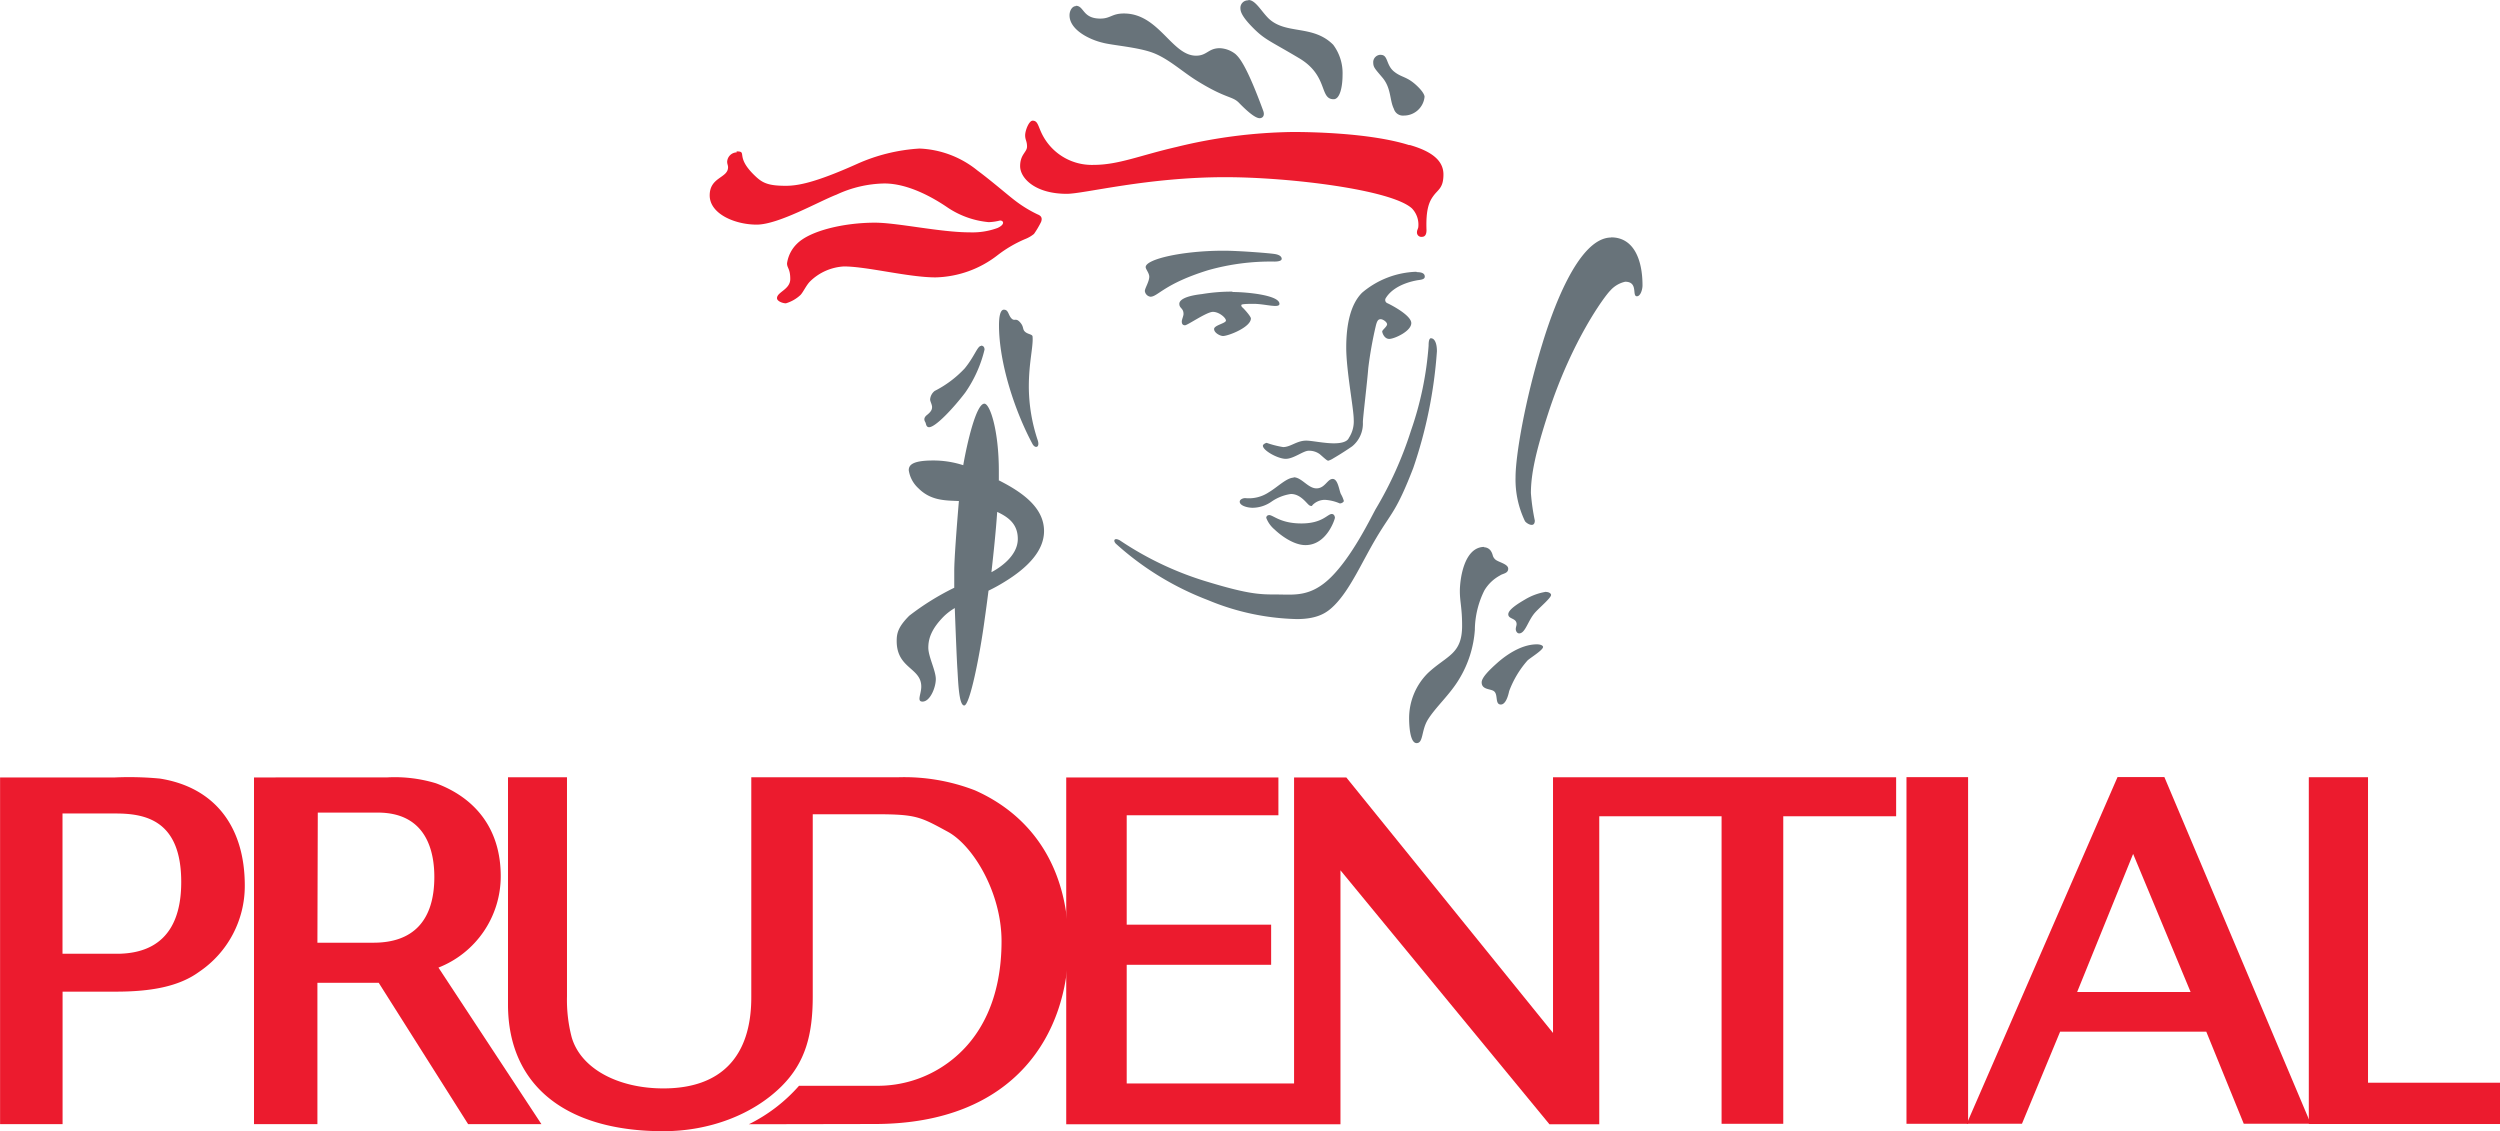
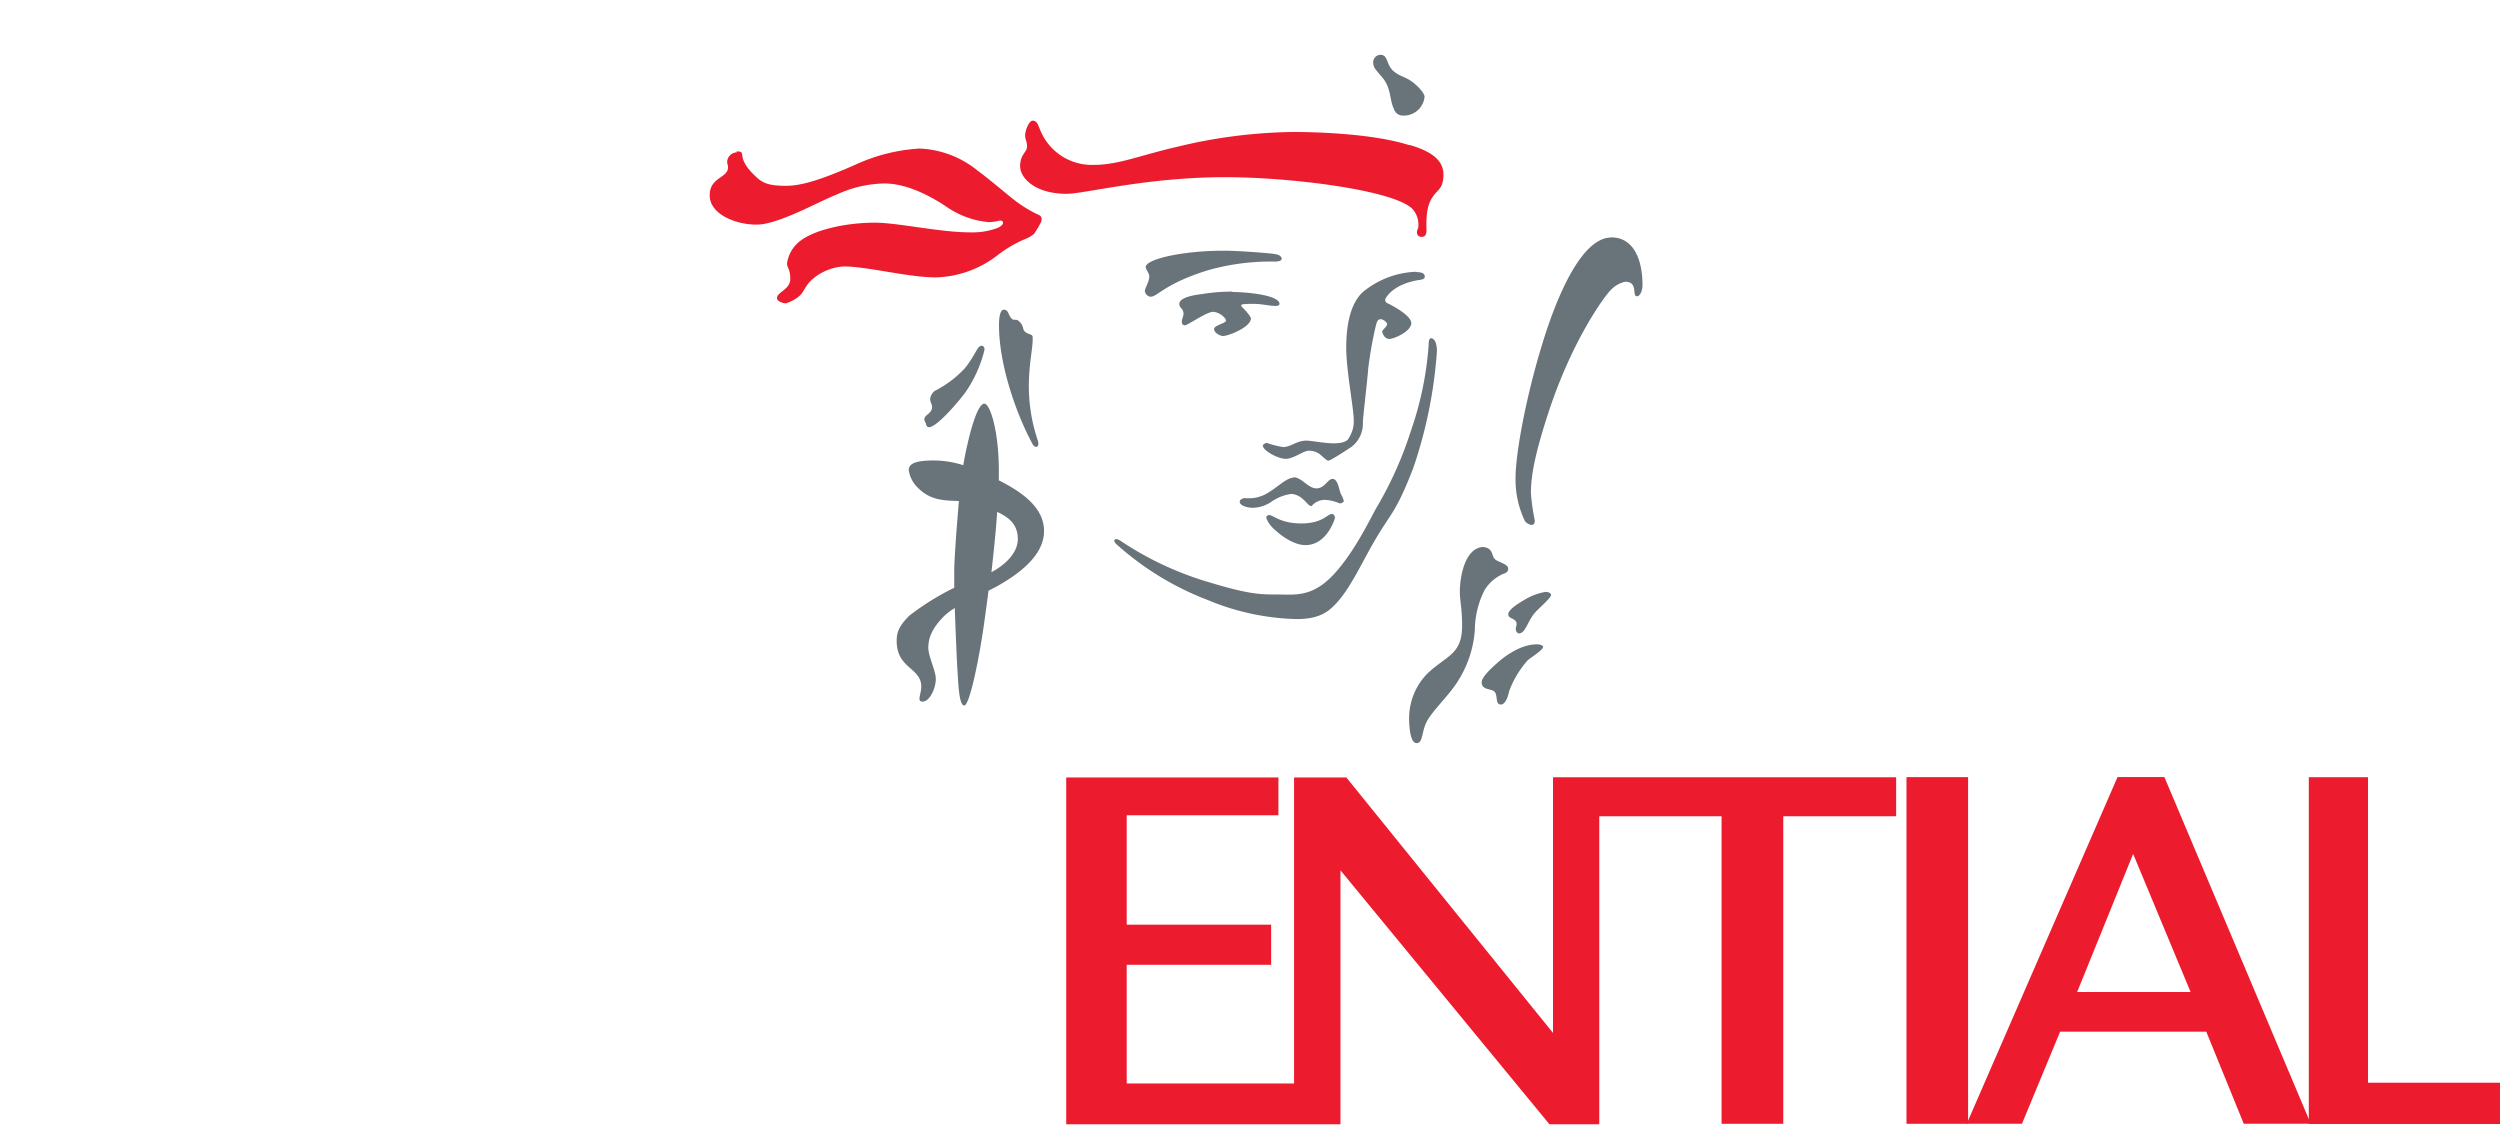
<svg xmlns="http://www.w3.org/2000/svg" viewBox="0 0 333.56 150.91">
  <defs>
    <style>.a{fill:none;}.b{fill:#ec1b2e;}.c{clip-path:url(#a);}.d{fill:#68737a;}.e{clip-path:url(#c);}</style>
    <clipPath id="a" transform="translate(-345.22 -436.55)">
-       <rect class="a" x="345.22" y="436.55" width="333.56" height="150.91" />
-     </clipPath>
+       </clipPath>
    <clipPath id="c" transform="translate(-345.22 -436.55)">
      <rect class="a" x="345.22" y="436.55" width="333.57" height="150.91" />
    </clipPath>
  </defs>
  <title>Prudential plc logo - Brandlogos.net</title>
  <polygon class="b" points="308.05 103.7 308.05 149.97 333.56 149.97 333.56 144.46 315.95 144.46 315.95 103.7 308.05 103.7" />
  <g class="c">
    <path class="b" d="M387.57,562.33h7.49c5.21,0,8.11-2.87,8.11-8.77,0-3.34-1-8.59-7.55-8.59h-8Zm9.36-22.06a18.93,18.93,0,0,1,6.46.79c5.17,1.92,8.64,6,8.64,12.4a13.09,13.09,0,0,1-8.31,12.19l13.74,20.89h-9.78l-11.93-18.86h-8.18v18.86h-8.46V540.28Z" transform="translate(-345.22 -436.55)" />
    <path class="b" d="M361.23,563.8c7.07-.22,8.17-5.65,8.17-9.57,0-8.15-4.66-9.14-8.74-9.14h-7.1V563.8Zm-.68-23.52a43.29,43.29,0,0,1,6,.15c7.32,1.16,11.33,6.41,11.33,14.27a13.81,13.81,0,0,1-6.1,11.52c-2.74,2-6.54,2.64-11.11,2.64h-7.1v17.68h-8.34V540.28Z" transform="translate(-345.22 -436.55)" />
    <path class="b" d="M445.14,586.55a21.73,21.73,0,0,0,6.69-5.13h10.32a15.87,15.87,0,0,0,9.47-3c4.58-3.29,7.23-8.82,7.23-16.29,0-6.5-3.81-12.81-7.22-14.63-3.68-2-4.18-2.31-9.66-2.31h-8.31v24.29c0,5.18-1,8.85-4.16,12-3.81,3.79-9.62,6-15.77,6-13,0-20.73-6.09-20.73-16.91V540.26h7.87v29.25a19.72,19.72,0,0,0,.62,5.41c1.2,4.2,6.18,6.85,12.24,6.85,7.73,0,11.73-4.28,11.73-12.15V540.26l19.47,0A26.12,26.12,0,0,1,475.3,542c7.48,3.32,12.48,10.16,12.48,20.67,0,11.66-7,23.85-25.89,23.85Z" transform="translate(-345.22 -436.55)" />
  </g>
  <rect class="b" x="254.37" y="103.69" width="8.22" height="46.25" />
  <polygon class="b" points="213.38 108.91 229.7 108.91 229.7 149.94 237.93 149.94 237.93 108.91 252.99 108.91 252.99 103.71 207.21 103.71 207.21 137.82 179.63 103.73 172.66 103.73 172.66 144.56 150.33 144.56 150.33 128.73 169.6 128.73 169.6 123.37 150.33 123.37 150.33 108.78 170.57 108.78 170.57 103.73 142.26 103.73 142.26 150 178.85 150 178.85 116.12 206.73 150 213.38 150 213.38 108.91" />
  <path class="b" d="M622.36,568.91H637.5l-7.67-18.43ZM634,540.23l19.53,46.25h-8.94l-5-12.28h-19.5L615,586.48h-7.37l20.12-46.25Z" transform="translate(-345.22 -436.55)" />
  <g class="c">
    <path class="d" d="M488.76,437.32c1.13,0,.87,1.71,3.27,1.71,1.37,0,1.53-.68,3.15-.68,4.67,0,6.38,5.63,9.62,5.63,1.48,0,1.62-1,3.18-1a3.61,3.61,0,0,1,2.09.79c.43.42,1.36,1.21,3.69,7.55.26.7-.11,1-.47,1s-1.08-.33-2.71-2c-.93-1-1.7-.52-5.75-3.05-1.9-1.19-3.73-2.9-5.77-3.67s-5.46-1-6.75-1.36c-1.69-.4-4.39-1.69-4.39-3.65,0-.65.38-1.22.83-1.22" transform="translate(-345.22 -436.55)" />
    <path class="d" d="M511.79,436.55c.94,0,1.69,1.47,2.68,2.45,2.31,2.22,5.91.79,8.63,3.52a6.32,6.32,0,0,1,1.25,4c0,1.61-.35,3.27-1.19,3.27-1.93,0-.68-3.13-4.58-5.46s-4.56-2.44-6.16-4.05-1.7-2.25-1.7-2.68a1,1,0,0,1,1.07-1" transform="translate(-345.22 -436.55)" />
  </g>
  <g class="e">
    <path class="d" d="M529.45,443.87c1,0,.68,1.34,1.76,2.22s1.76.6,3.24,2.08c.67.67.84,1.11.84,1.29a2.77,2.77,0,0,1-2.78,2.51,1.25,1.25,0,0,1-1.31-.89c-.59-1.16-.33-2.78-1.56-4.21-1.06-1.25-1.2-1.36-1.2-2.08a1,1,0,0,1,1-.93" transform="translate(-345.22 -436.55)" />
    <path class="b" d="M533.29,455.89c3,.86,4.52,2.1,4.52,3.94s-.74,2-1.37,2.9c-.48.67-1,1.65-.89,4.52,0,.58-.19.9-.62.9a.58.58,0,0,1-.65-.64c0-.28.18-.48.18-.73a3.12,3.12,0,0,0-.86-2.43c-2.74-2.49-16.29-4.16-24.9-4.16-10.45,0-18.8,2.22-21.15,2.22-4.25,0-6.22-2.11-6.22-3.69s.92-1.86.92-2.61-.25-.87-.25-1.51.51-1.95,1-1.95c.77,0,.71.87,1.45,2.16a7.42,7.42,0,0,0,6.68,3.74c3.33,0,6.15-1.26,11.06-2.39a68.5,68.5,0,0,1,15.53-2c2.18,0,10.31.1,15.54,1.76" transform="translate(-345.22 -436.55)" />
    <path class="d" d="M534.27,472.86c.65,0,1.05.17,1.05.6s-.68.42-1.08.5-3,.54-4.12,2.36a.46.46,0,0,0,.2.68c.26.11,3.2,1.57,3.2,2.66s-2.27,2.11-2.94,2.11-.94-.82-.94-1,.65-.65.65-.95-.54-.68-.85-.68-.48.16-.66.91a52.42,52.42,0,0,0-1,5.62c-.14,1.88-.72,6.61-.72,7.21a3.91,3.91,0,0,1-1.44,3.23c-1.33.92-2.5,1.59-2.5,1.59a2.51,2.51,0,0,1-.68.32c-.18,0-.62-.44-1.14-.88a2.38,2.38,0,0,0-1.48-.45c-.7,0-2,1.08-3.05,1.08s-3.05-1.11-3.05-1.75c0-.2.4-.38.51-.38a12.54,12.54,0,0,0,2.19.56c1,0,1.82-.86,3.08-.86.73,0,2.38.36,3.69.36s1.84-.34,2-.72a4,4,0,0,0,.65-2.43c0-1.49-1-6.56-1-9.63s.57-5.78,2.12-7.32a11.77,11.77,0,0,1,7.23-2.79" transform="translate(-345.22 -436.55)" />
    <path class="d" d="M536.18,481.69c.36,0,.76.48.76,1.73A61.13,61.13,0,0,1,533.78,499c-2.26,5.84-2.89,5.89-4.89,9.25s-3.51,6.94-5.65,9.08c-.83.82-2,1.82-5,1.82a32.62,32.62,0,0,1-11.87-2.54,39,39,0,0,1-12.27-7.52c-.41-.44-.18-.84.54-.44a43,43,0,0,0,11.9,5.59c5.36,1.62,6.83,1.63,9.07,1.63s4.47.39,7.19-2.3,5-7.29,5.94-9.05A49.9,49.9,0,0,0,533.48,494a44.2,44.2,0,0,0,2.35-11.33c0-.54.06-1,.35-1" transform="translate(-345.22 -436.55)" />
    <path class="d" d="M517.82,500.23c1.07,0,1.92,1.48,3.05,1.48s1.46-1.26,2.16-1.26.85,1.47,1.09,2a4.18,4.18,0,0,1,.4.93c0,.14-.26.34-.54.34a5.82,5.82,0,0,0-2-.48,2.31,2.31,0,0,0-1.67.73c0,.14-.23.1-.4,0-.37-.26-1.15-1.51-2.45-1.51a6.06,6.06,0,0,0-2.56,1,4.47,4.47,0,0,1-2.53.84c-.74,0-1.74-.29-1.74-.81,0-.29.4-.48.73-.48a4.79,4.79,0,0,0,3.15-.78c1.14-.67,2.39-1.95,3.32-1.95" transform="translate(-345.22 -436.55)" />
    <path class="d" d="M514.54,505.27c.58,0,1.5,1.12,4.32,1.12s3.47-1.26,4.05-1.26c.34,0,.42.37.42.51s-1.06,3.64-3.93,3.64c-1.67,0-3.46-1.44-4.12-2.08a3.78,3.78,0,0,1-1.11-1.55.36.36,0,0,1,.37-.37" transform="translate(-345.22 -436.55)" />
    <path class="d" d="M509.64,475.51c2,0,6.29.43,6.29,1.58,0,.63-1.94,0-3.44,0s-1.65.08-1.65.18a.37.37,0,0,0,.15.3c.14.1,1.13,1.18,1.13,1.47,0,1.16-3,2.34-3.72,2.34-.39,0-1.19-.42-1.19-.93s1.58-.76,1.58-1.13-.91-1.16-1.74-1.16-3.38,1.79-3.72,1.79-.43-.23-.43-.5.23-.74.23-1c0-.82-.56-.73-.56-1.37,0-.36.44-1,3-1.29a24,24,0,0,1,4.1-.33" transform="translate(-345.22 -436.55)" />
    <path class="d" d="M508.47,470c2,0,6.27.33,6.94.46s.82.43.82.62-.22.37-1,.37a30.6,30.6,0,0,0-8.85,1.16c-5.85,1.82-6.68,3.53-7.66,3.53a.87.87,0,0,1-.75-.76c0-.37.59-1.26.59-1.91,0-.48-.48-1-.48-1.28,0-1.07,4.95-2.19,10.4-2.19" transform="translate(-345.22 -436.55)" />
    <path class="d" d="M560.18,468.22c3,0,4.19,2.93,4.19,6.41,0,.54-.26,1.45-.75,1.45-.69,0,.22-1.94-1.56-1.94a3.74,3.74,0,0,0-2,1.19c-.74.73-5.12,6.63-8.29,16.42-1.59,4.9-2.29,8-2.29,10.59A27.8,27.8,0,0,0,550,506c0,1.08-1.13.39-1.32.07a12.81,12.81,0,0,1-1.25-5.82c0-2.91,1.25-10.23,3.52-17.65,1.22-4.05,4.71-14.36,9.25-14.36" transform="translate(-345.22 -436.55)" />
    <path class="d" d="M551.49,515.53c.37,0,.68.19.68.4,0,.39-1.46,1.61-2.09,2.3-1,1.08-1.32,2.83-2.17,2.83-.28,0-.45-.32-.45-.57s.11-.48.11-.66c0-.85-1.11-.64-1.11-1.32s1.59-1.59,2.28-2a7.92,7.92,0,0,1,2.76-1" transform="translate(-345.22 -436.55)" />
    <path class="d" d="M550.28,522.52c.46,0,.82.15.82.35,0,.43-1.74,1.47-2.08,1.81a13.09,13.09,0,0,0-2.44,4.08c-.29,1.35-.72,1.79-1.11,1.79-.83,0-.32-1.36-.94-1.79-.44-.32-1.62-.17-1.62-1.17,0-.65,1.08-1.7,2.08-2.59s3.1-2.48,5.29-2.48" transform="translate(-345.22 -436.55)" />
    <path class="d" d="M543.21,509.57a1.11,1.11,0,0,1,1,.62c.23.39.12.63.51,1s1.73.59,1.73,1.24-.73.63-1.09.9a5.41,5.41,0,0,0-2.09,2A12.06,12.06,0,0,0,542,520.6a14.57,14.57,0,0,1-2.09,6.55c-1.25,2.1-3.14,3.73-4.2,5.45-.87,1.46-.57,3.1-1.48,3.1s-1-2.48-1-3.34a8.49,8.49,0,0,1,2.5-6c2.53-2.37,4.57-2.48,4.57-6.32,0-2.41-.3-3.16-.3-4.63s.51-5.89,3.27-5.89" transform="translate(-345.22 -436.55)" />
    <path class="b" d="M443.49,456.75c1.49,0-.16.6,2.2,3,1.11,1.11,1.76,1.59,4.36,1.59,1.55,0,3.81-.36,9.46-2.89a23.82,23.82,0,0,1,8.4-2.08,13.1,13.1,0,0,1,7.74,2.94c1.84,1.36,4,3.24,5,4a16.67,16.67,0,0,0,3,1.84c.54.21.65.52.48,1a12,12,0,0,1-.95,1.61,4.4,4.4,0,0,1-1.19.69,16.65,16.65,0,0,0-3.62,2.11,14,14,0,0,1-8.32,3c-3.62,0-9.16-1.46-12.23-1.46a7,7,0,0,0-4.52,2c-.51.51-.94,1.48-1.29,1.82a4.89,4.89,0,0,1-1.93,1.1c-.43,0-1.19-.28-1.19-.69,0-.82,1.77-1.15,1.77-2.55s-.43-1.45-.43-2.09a4.53,4.53,0,0,1,1.34-2.63c1.76-1.75,6.31-2.8,10.39-2.8,3,0,8.71,1.29,12.64,1.29a9.72,9.72,0,0,0,3.71-.58c1.05-.48.82-1,.34-1a7,7,0,0,1-1.51.22,11.77,11.77,0,0,1-5.47-1.94c-2-1.37-5.3-3.22-8.45-3.22a15.67,15.67,0,0,0-6.39,1.49c-2.33.89-7.75,4-10.65,4s-6.27-1.43-6.27-3.9,2.45-2.29,2.45-3.76c0-.26-.12-.43-.12-.73a1.32,1.32,0,0,1,1.28-1.25" transform="translate(-345.22 -436.55)" />
    <path class="d" d="M479.16,477.87c.63,0,.57.69,1,1.15s.57-.11,1.14.51.3.94.69,1.29,1,.32,1,.65c.11,1.32-.5,3.43-.5,6.67a22.78,22.78,0,0,0,1.19,7.16c.32,1-.37,1.13-.71.47-2.35-4.38-4.46-10.79-4.46-15.82,0-1.19.18-2.08.65-2.08" transform="translate(-345.22 -436.55)" />
    <path class="d" d="M476.13,482.67c.29,0,.45.2.45.53a17,17,0,0,1-2.58,5.74c-1.52,2-3.94,4.61-4.82,4.61-.4,0-.4-.47-.48-.63s-.38-.54.2-1,.68-.75.68-1.07-.26-.75-.26-1a1.6,1.6,0,0,1,.61-1.14,14.38,14.38,0,0,0,4-3c1.31-1.59,1.71-3,2.17-3" transform="translate(-345.22 -436.55)" />
    <path class="d" d="M477.5,512.9c.29-2.59.59-5.42.77-8.05,1.57.73,2.75,1.67,2.75,3.61,0,2.33-2.55,3.93-3.53,4.44m1-12.27c0-.43,0-.82,0-1.22,0-5.47-1.19-9-1.93-9-1.11,0-2.33,5.38-2.82,8.21a12.91,12.91,0,0,0-4-.63c-2.75,0-3.27.59-3.27,1.3a4.08,4.08,0,0,0,1.28,2.4c1.67,1.68,3.59,1.63,5.41,1.71-.29,3.4-.62,7.78-.62,9.32,0,.5,0,1.29,0,2.25a34.54,34.54,0,0,0-6,3.73c-1.51,1.51-1.68,2.37-1.68,3.38,0,3.7,3.28,3.54,3.28,6.08,0,1-.64,2,.17,2,1,0,1.77-1.87,1.77-3s-1-3-1-4.19.4-2.51,2.1-4.21a7.71,7.71,0,0,1,1.43-1.08c.12,3.31.28,7.1.34,8,.11,1.5.17,5,.92,5s2.1-6.77,2.73-11.51c.15-1.06.33-2.36.51-3.81a22.93,22.93,0,0,0,2.08-1.14c3.19-1.94,5.33-4.21,5.33-6.81,0-3.16-2.93-5.22-6.15-6.83" transform="translate(-345.22 -436.55)" />
  </g>
</svg>